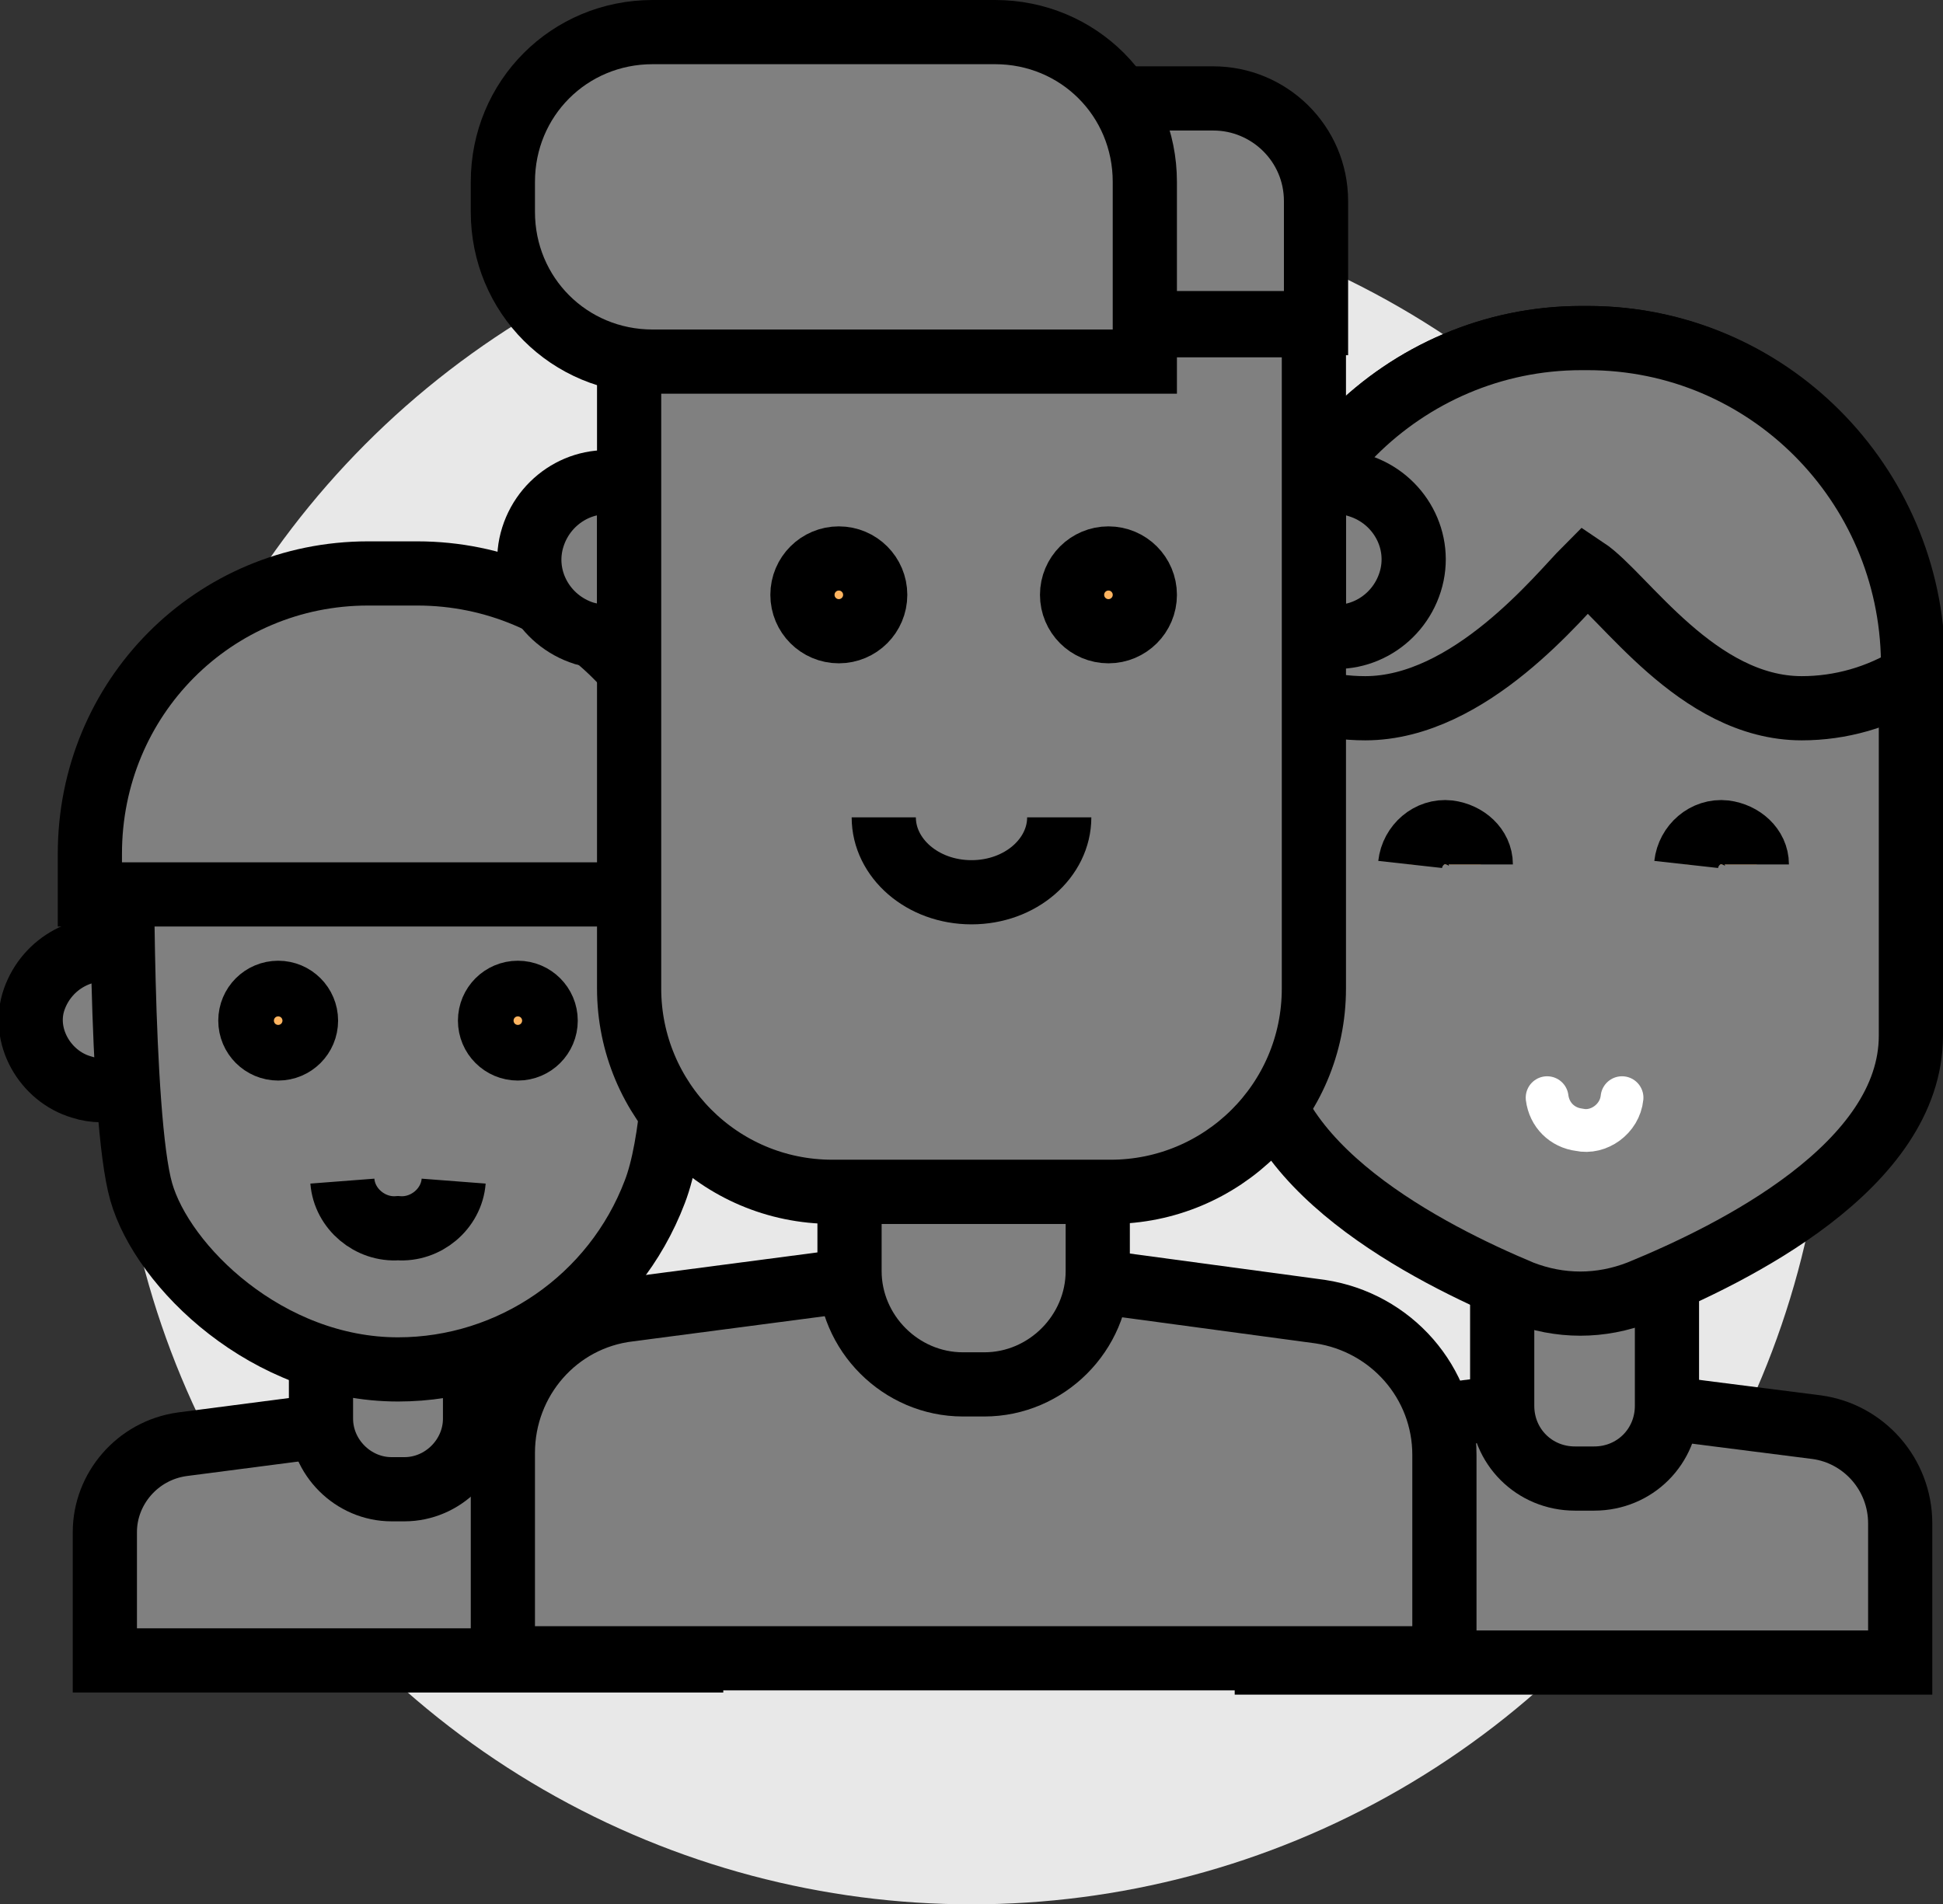
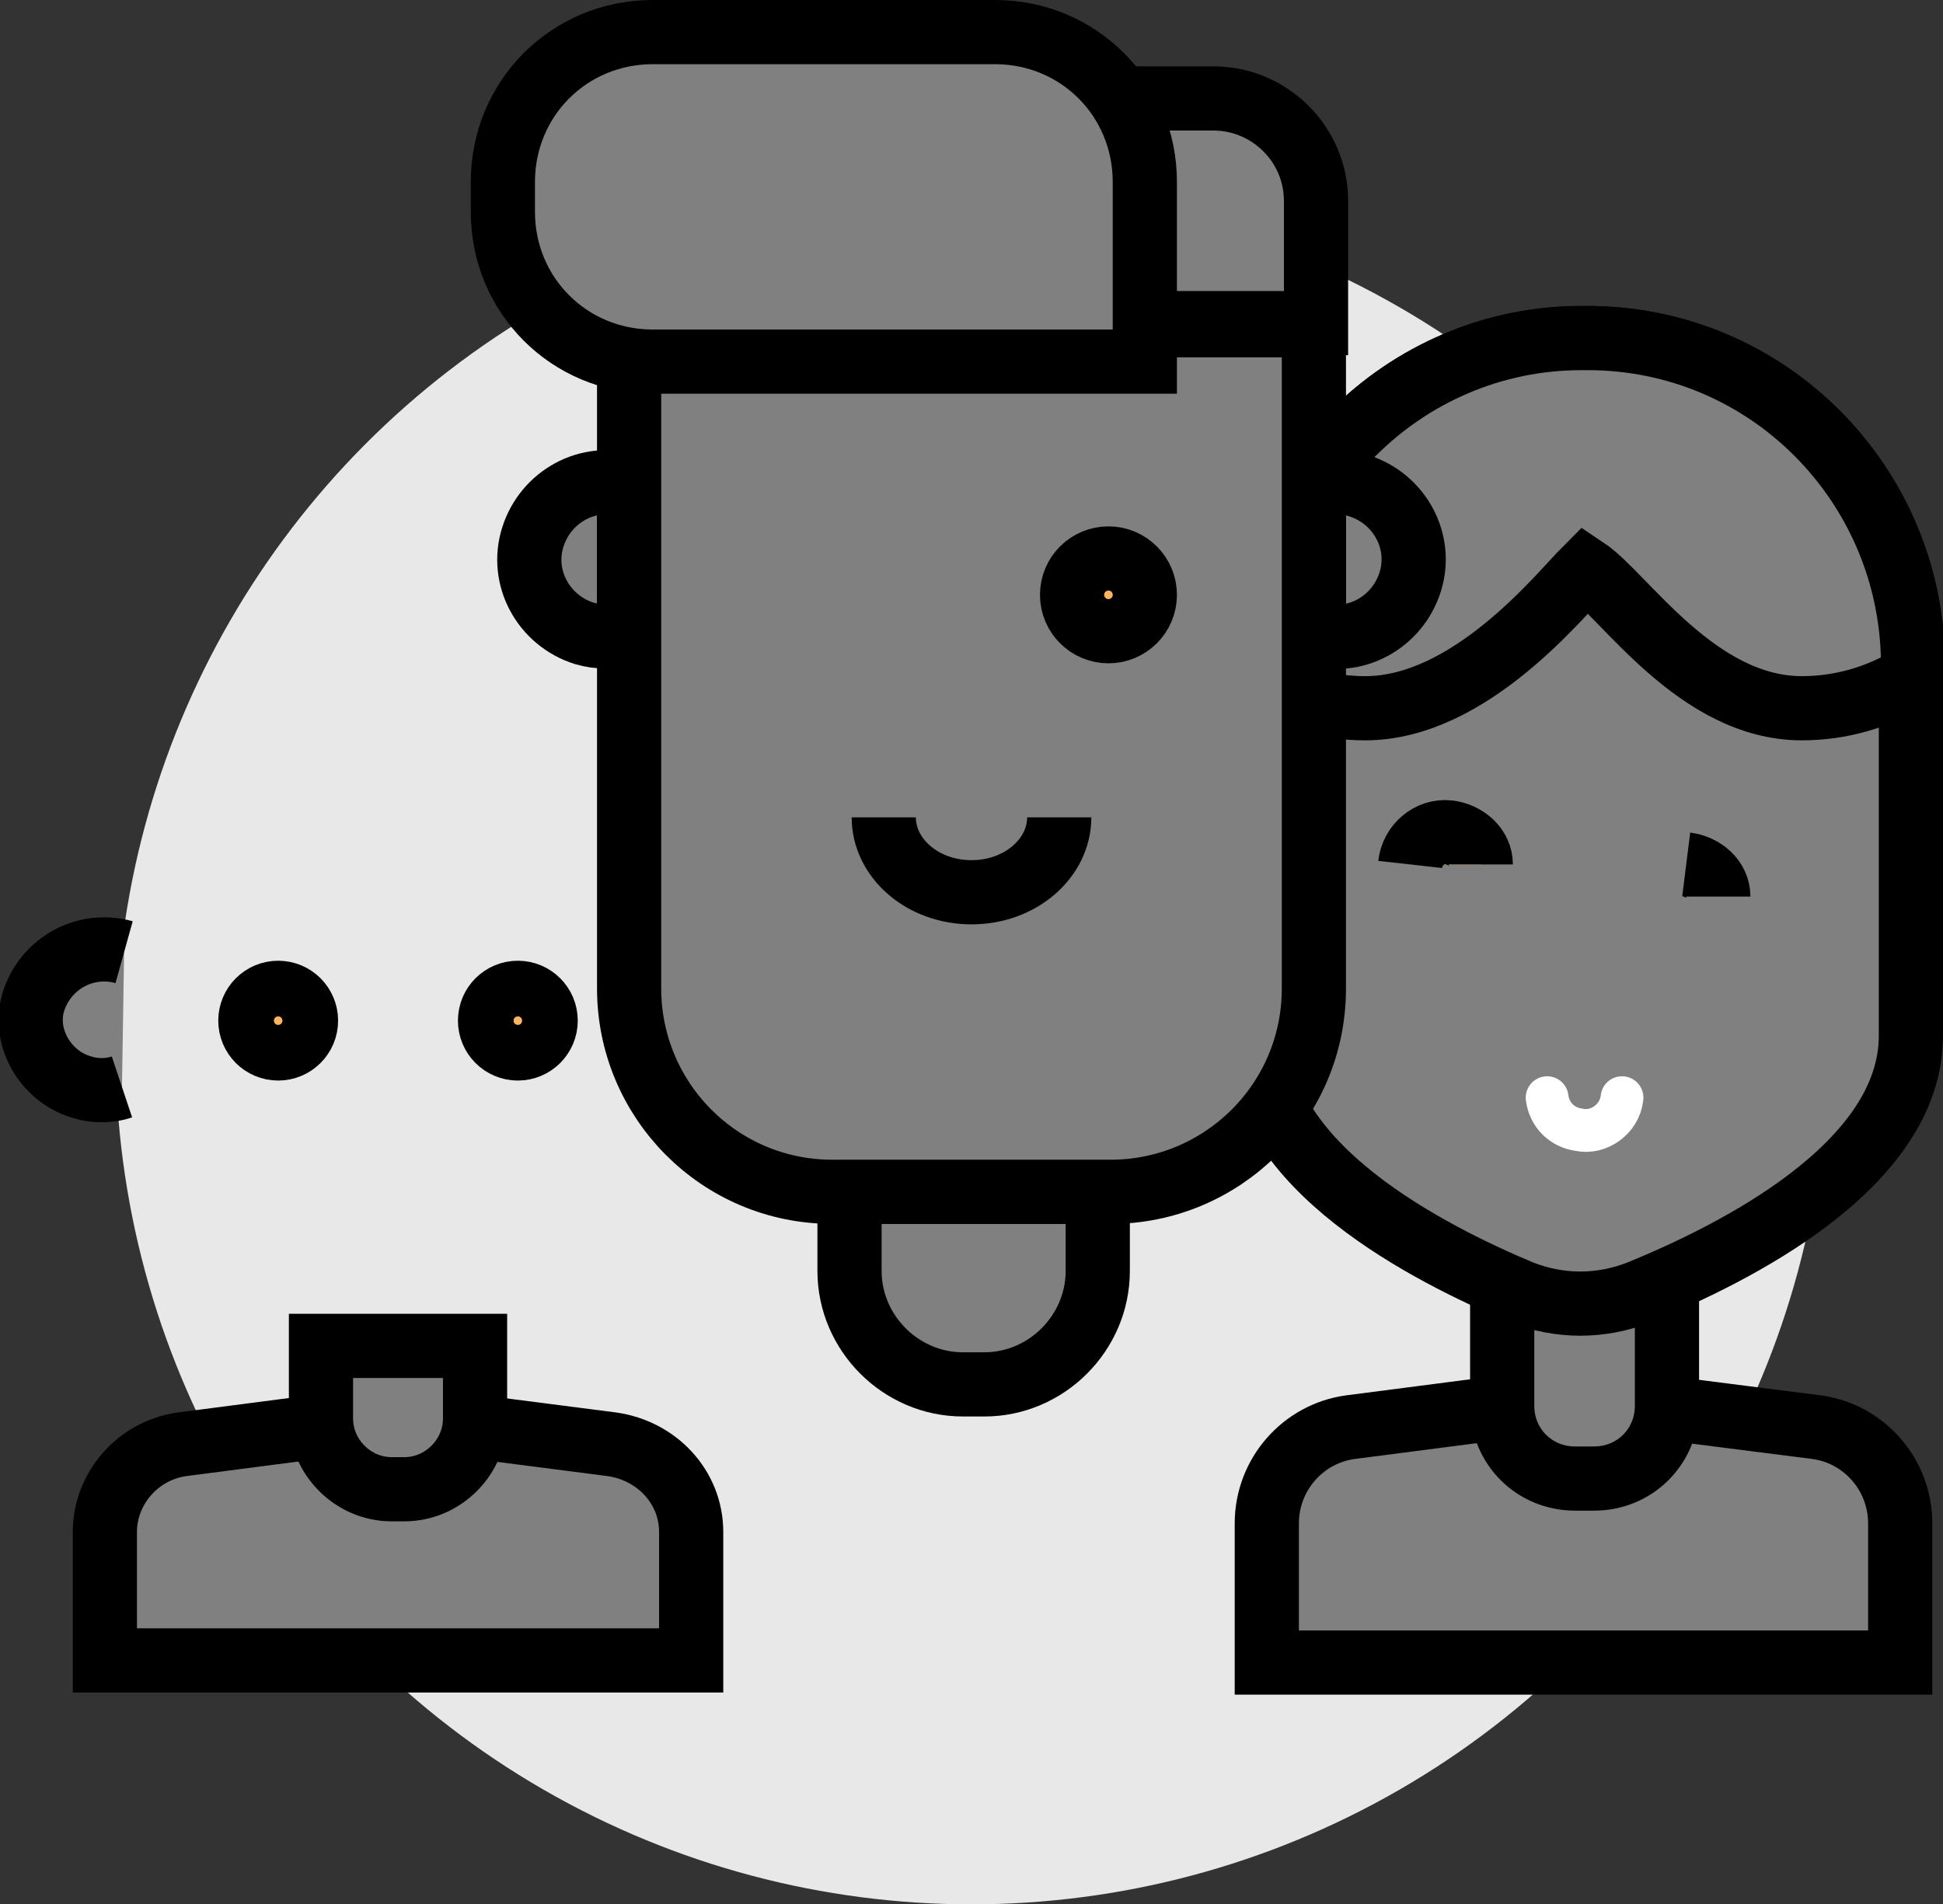
<svg xmlns="http://www.w3.org/2000/svg" version="1.1" id="Layer_1" x="0px" y="0px" viewBox="0 0 90.8 89" style="enable-background:new 0 0 90.8 89;" xml:space="preserve">
  <rect x="0" y="0" width="90.8" height="89" fill="#333333" stroke="none" />
  <style type="text/css">
	.st0{fill:#E8E8E8;}
	.st1{fill:gray;stroke:#000000;stroke-width:3;stroke-miterlimit:10;}
	.st2{fill:none;stroke:#FFFFFF;stroke-width:2;stroke-linecap:round;stroke-linejoin:round;}
	.st3{fill:#FFB460;stroke:#000000;stroke-width:3;stroke-miterlimit:10;}
</style>
  <g id="Layer_2_1_">
    <g id="Layer_1-2">
      <circle class="st0" cx="45.4" cy="49" r="40" />
      <path class="st1" d="M84.9,66.7l-11-1.4l-10.8,1.4c-2.2,0.3-3.9,2.2-3.9,4.5v6.5h29.6v-6.5C88.8,68.9,87.1,67,84.9,66.7z" />
      <path class="st1" d="M73.6,56.7h0.9c1.9,0,3.4,1.5,3.4,3.4v5.6c0,1.9-1.5,3.4-3.4,3.4h-0.9c-1.9,0-3.4-1.5-3.4-3.4v-5.6    C70.2,58.2,71.7,56.7,73.6,56.7z" />
      <path class="st1" d="M71.1,60.4c1.8,0.7,3.7,0.7,5.5,0c4.4-1.8,12.7-5.9,12.7-12V30.9c0-8.3-6.8-15.1-15.1-15.1h-0.3    c-8.3,0-15.1,6.8-15.1,15.1v17.5C58.7,54.5,66.8,58.6,71.1,60.4z" />
      <path class="st2" d="M75.8,51.3c-0.1,1-1.1,1.7-2,1.5c-0.8-0.1-1.4-0.7-1.5-1.5" />
      <path class="st3" d="M65.9,40.4c0.1-0.9,0.9-1.6,1.8-1.5c0.8,0.1,1.5,0.7,1.5,1.5" />
-       <path class="st3" d="M78.8,40.4c0.1-0.9,0.9-1.6,1.8-1.5c0.8,0.1,1.5,0.7,1.5,1.5" />
+       <path class="st3" d="M78.8,40.4c0.8,0.1,1.5,0.7,1.5,1.5" />
      <path class="st1" d="M74.2,15.8h-0.3c-8.3,0-15.1,6.8-15.1,15.1v0.8c1.5,0.9,3.2,1.4,5,1.4c4.9,0,9.1-5.3,10.3-6.5    c1.8,1.2,5.2,6.5,10.1,6.5c1.8,0,3.6-0.5,5.2-1.5v-0.7C89.3,22.6,82.6,15.8,74.2,15.8z" />
      <path class="st1" d="M28.6,67.5l-10.1-1.3l-10,1.3c-2.1,0.3-3.6,2.1-3.6,4.1v6h27.4v-6C32.3,69.5,30.7,67.8,28.6,67.5z" />
      <path class="st1" d="M5.8,44.5C4,44,2.2,45,1.6,46.7s0.5,3.6,2.2,4.1c0.6,0.2,1.3,0.2,1.9,0" />
      <path class="st1" d="M15,62.9v3.4c0,1.8,1.5,3.3,3.3,3.3h0.6c1.8,0,3.3-1.5,3.3-3.3v-3.4H15z" />
-       <path class="st1" d="M31.5,38.7H5.7c0,0-0.1,13.5,0.9,17s5.9,8.3,12,8.3c5.3,0,10.1-3.3,12-8.3C32.3,51.3,31.5,38.7,31.5,38.7z" />
-       <path class="st1" d="M21.2,55.2c-0.1,1.3-1.3,2.3-2.6,2.2c-1.3,0.1-2.5-0.9-2.6-2.2" />
-       <path class="st1" d="M17.2,26.8h2.3c7.2,0,13.1,5.8,13.1,13.1c0,0,0,0,0,0v1.9l0,0H4.2l0,0v-1.9C4.2,32.6,10,26.8,17.2,26.8z" />
-       <path class="st1" d="M61.7,61.3l-16.3-2.2l-16,2.1c-3.4,0.4-5.9,3.3-5.9,6.7v9.6h44V68C67.5,64.6,65,61.8,61.7,61.3z" />
      <path class="st1" d="M45.7,4.6h11c2.6,0,4.8,2.1,4.8,4.8v0v5.7l0,0H45.7c-2.6,0-4.8-2.1-4.8-4.8c0,0,0,0,0,0v-1    C40.9,6.7,43,4.6,45.7,4.6z" />
      <path class="st1" d="M62.5,22.5c-0.4,0-0.7,0.1-1.1,0.2v6.9c1.9,0.6,3.9-0.5,4.5-2.4c0.6-1.9-0.5-3.9-2.4-4.5    C63.2,22.6,62.8,22.5,62.5,22.5z" />
      <path class="st1" d="M29.4,22.7c-1.9-0.6-3.9,0.5-4.5,2.4s0.5,3.9,2.4,4.5c0.7,0.2,1.4,0.2,2.1,0V22.7z" />
      <path class="st1" d="M39.7,55.7v3.7c0,2.9,2.4,5.3,5.3,5.3h1c2.9,0,5.3-2.4,5.3-5.3v-3.7H39.7z" />
      <path class="st1" d="M29.4,15.2h32l0,0v31c0,5.3-4.3,9.5-9.5,9.5H38.9c-5.3,0-9.5-4.3-9.5-9.5V15.2L29.4,15.2z" />
-       <circle class="st3" cx="39.2" cy="27.8" r="1.7" />
      <circle class="st3" cx="51.8" cy="27.8" r="1.7" />
      <path class="st1" d="M49.5,38.2c0,1.9-1.8,3.5-4.1,3.5s-4.1-1.6-4.1-3.5" />
      <path class="st1" d="M30.5,1.5h16c3.9,0,7,3.1,7,7v8.4l0,0h-23c-3.9,0-7-3.1-7-7V8.5C23.5,4.6,26.6,1.5,30.5,1.5z" />
      <circle class="st3" cx="24.2" cy="47.7" r="1.3" />
      <circle class="st3" cx="13" cy="47.7" r="1.3" />
    </g>
  </g>
</svg>